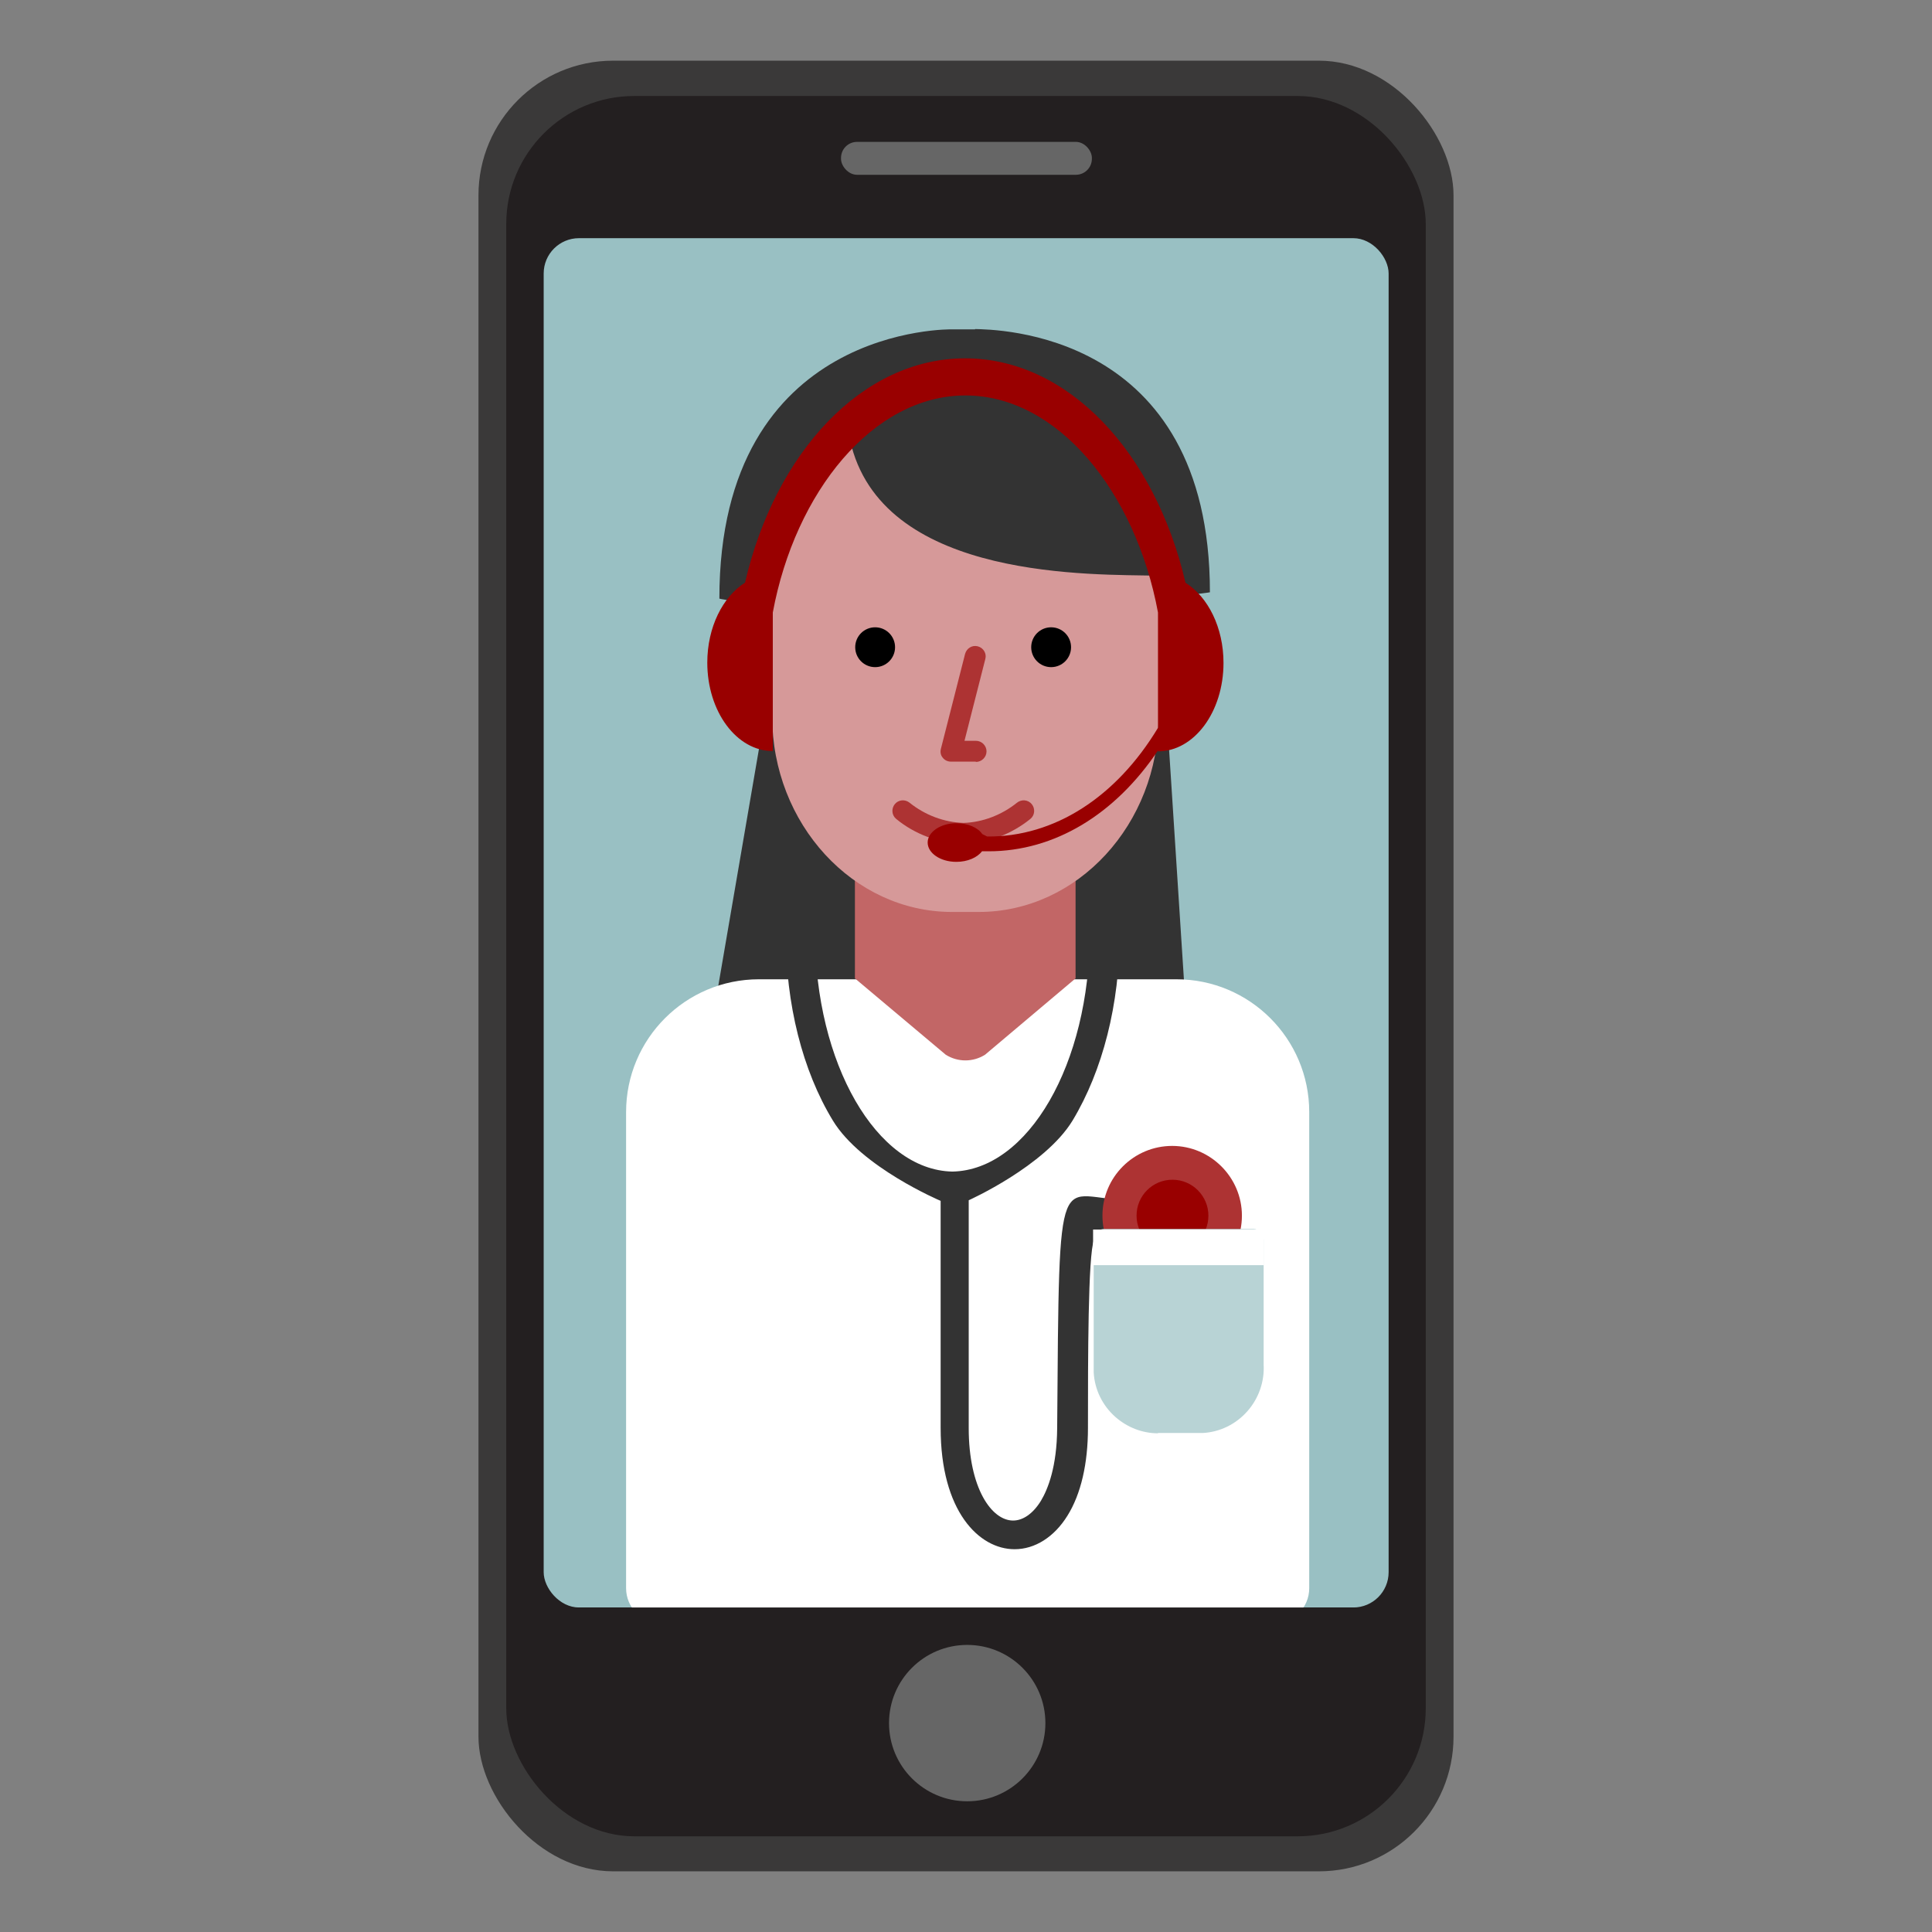
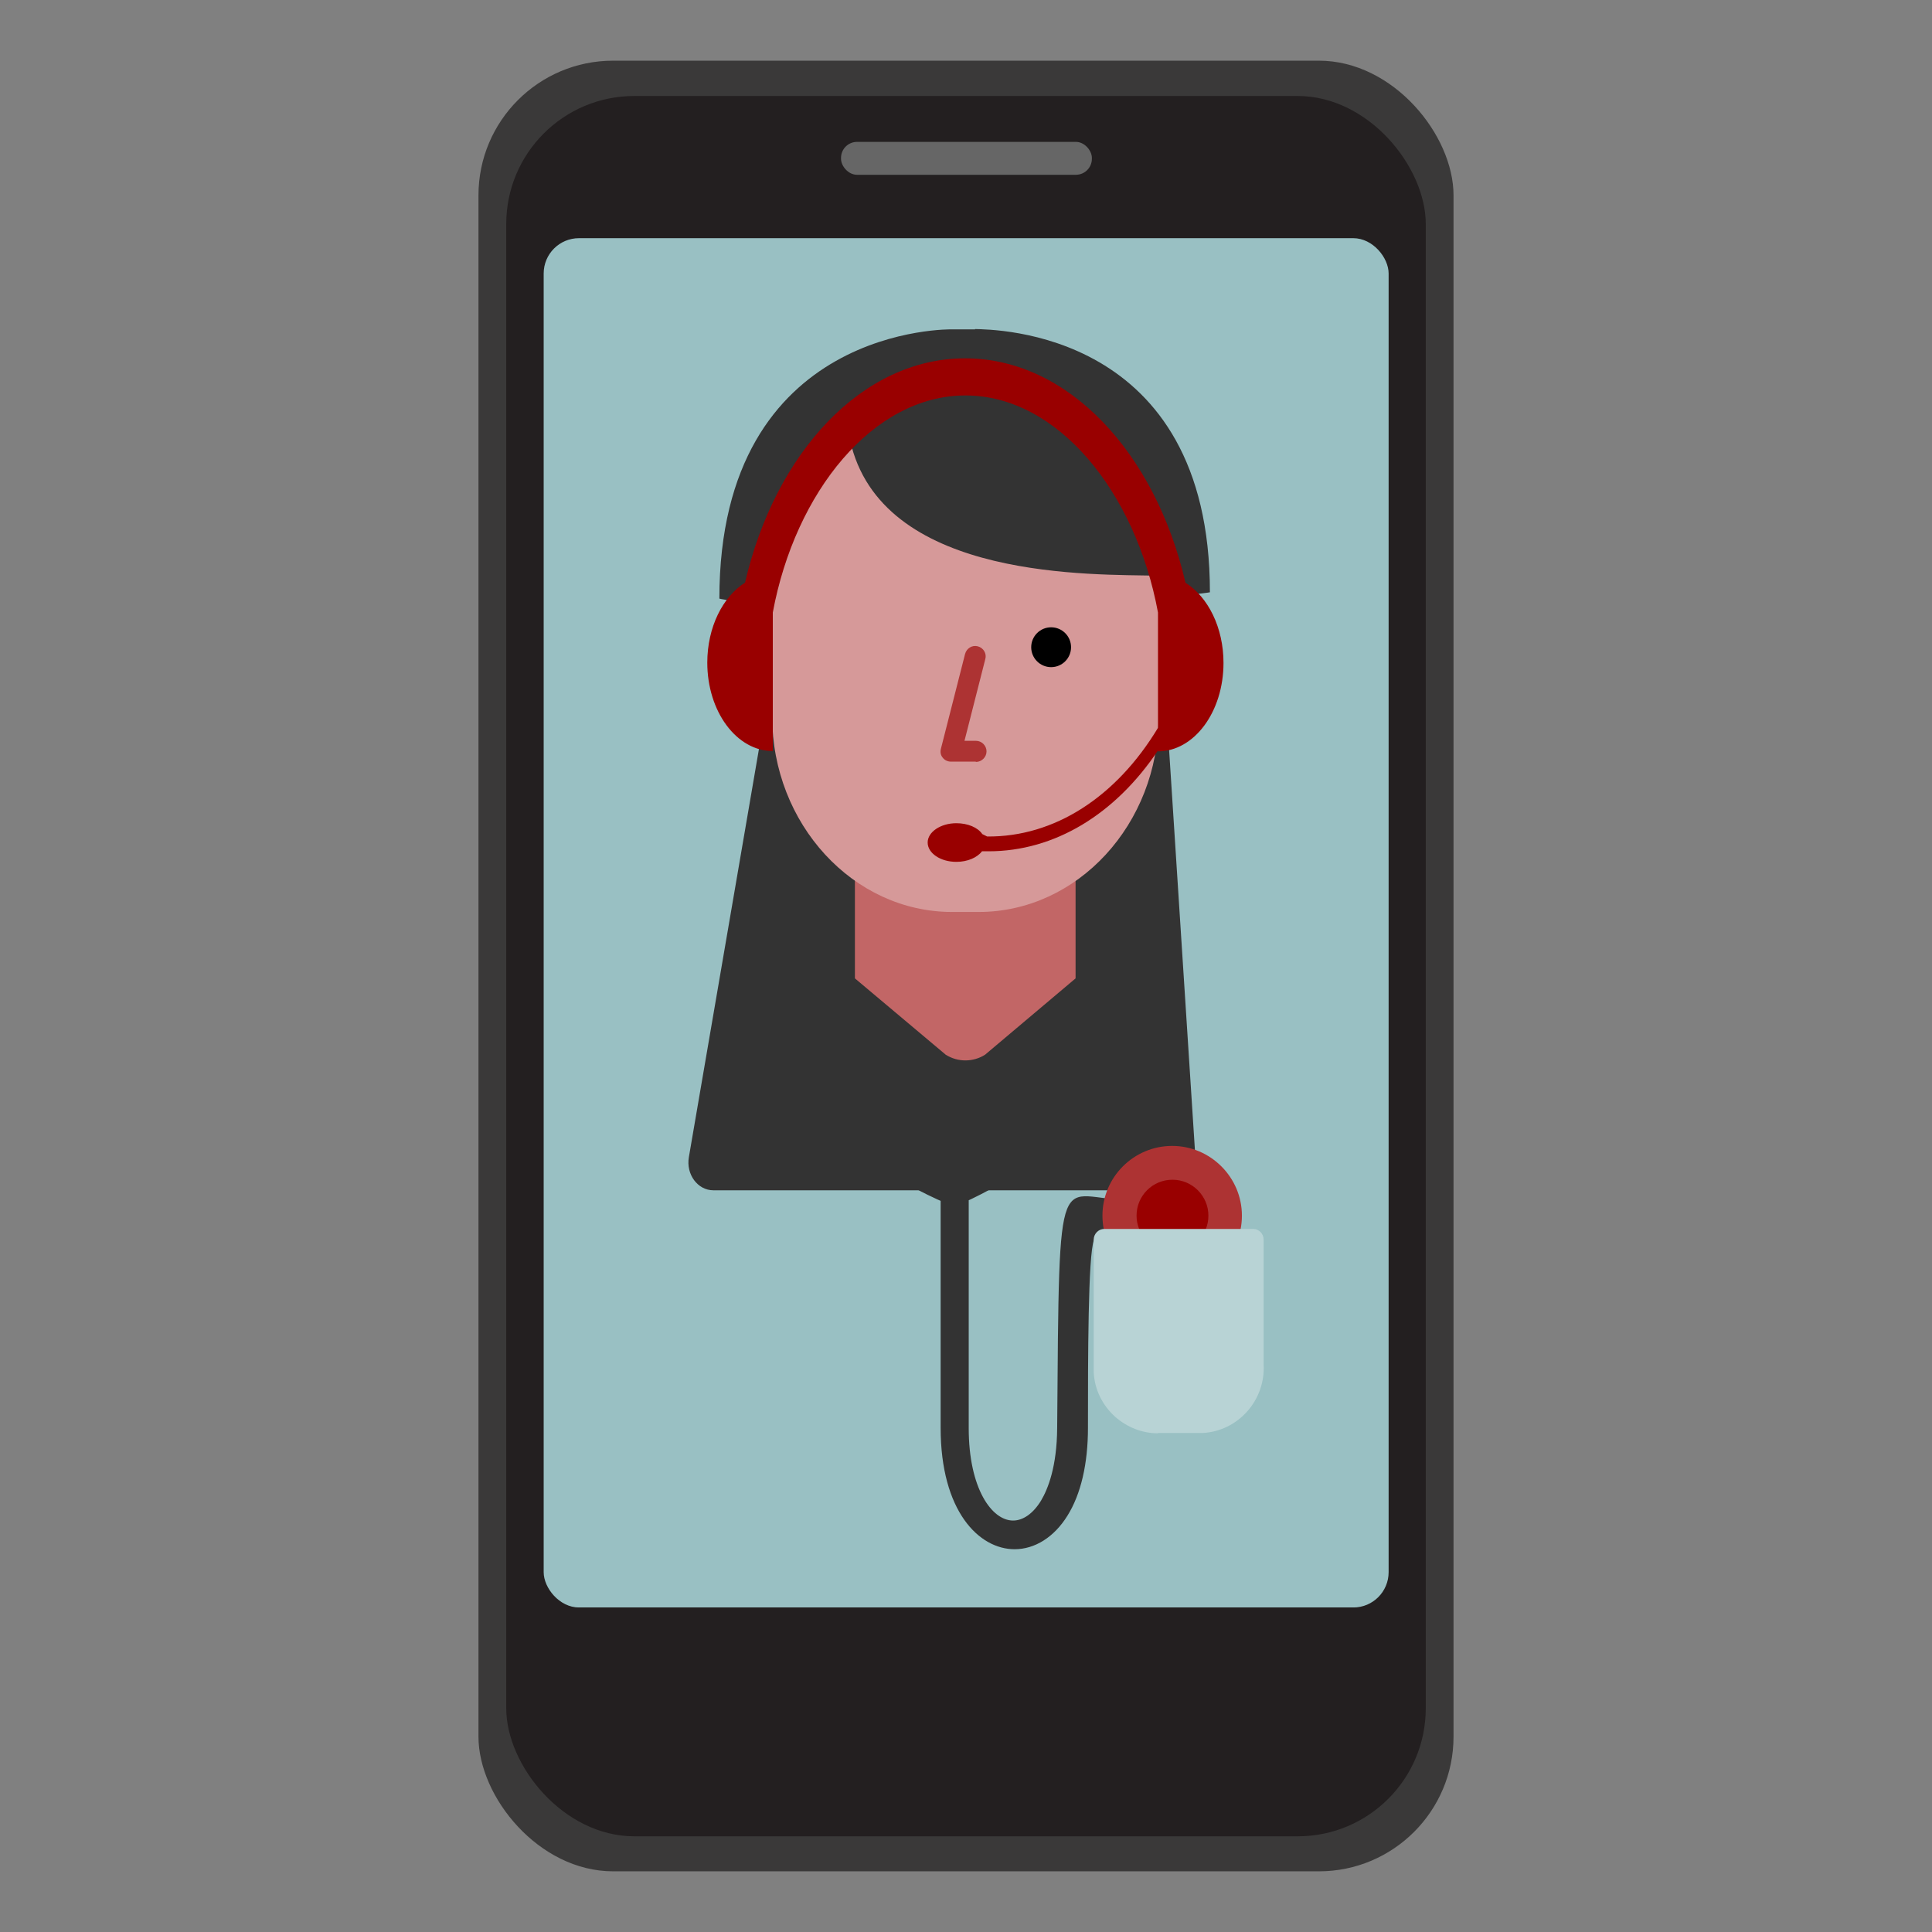
<svg xmlns="http://www.w3.org/2000/svg" id="Design_64_px" viewBox="0 0 64 64">
  <rect x="0" y="0" width="64" height="64" fill="#808080" stroke="none" />
  <defs>
    <style>.cls-1{fill:#fff;}.cls-2{fill:#900;}.cls-3{fill:#b8d3d5;}.cls-4{fill:#666;}.cls-5{fill:#333;}.cls-6{fill:#ad3333;}.cls-7{fill:#c26666;}.cls-8{fill:#d69999;}.cls-9{fill:#231f20;}.cls-10{fill:#99c0c3;}.cls-11{fill:#3a3939;}</style>
  </defs>
  <rect class="cls-11" x="15.85" y="2.01" width="32.3" height="59.98" rx="4.46" ry="4.46" />
  <rect class="cls-9" x="16.77" y="3.18" width="30.46" height="57.65" rx="4.24" ry="4.24" />
  <rect class="cls-4" x="27.86" y="4.7" width="8.31" height="1.09" rx=".53" ry=".53" />
  <rect class="cls-10" x="18.01" y="7.89" width="27.99" height="45.36" rx="1.17" ry="1.17" />
  <path class="cls-5" d="M39.67,39.43H23.63c-.52,0-.91-.53-.81-1.1l2.84-16.54,2.7-5.2h7.52l2.65,5.18,1.14,17.67Z" />
  <g id="Male_shirt">
-     <path class="cls-1" d="M25.15,32.44h13.82c2.43,0,4.4,1.97,4.4,4.4v15.77c0,.65-.53,1.18-1.18,1.18H21.92c-.65,0-1.18-.53-1.18-1.18h0v-15.77c0-2.43,1.97-4.4,4.4-4.4h0Z" />
-   </g>
+     </g>
  <path class="cls-5" d="M26.64,29.43c.05-.05,.11-.1,.17-.14,.08-.45,.56-.79,1.15-.79,.64,0,1.16,.41,1.16,.92,0,.51-.52,.92-1.16,.92-.25,0-.47-.06-.66-.16-.2,.23-.3,.53-.3,.73,0,4.32,2.04,7.85,4.55,7.9,2.51-.05,4.55-3.57,4.55-7.9,0-.19-.08-.47-.26-.69-.17,.08-.37,.13-.58,.13-.64,0-1.16-.41-1.16-.92s.52-.92,1.16-.92,1.14,.4,1.16,.9c.01,.01,.03,.03,.04,.04,.39,.38,.63,.95,.63,1.48,0,2.33-.56,4.53-1.56,6.19-.92,1.51-3.44,2.64-3.44,2.64v7.55c0,1.99,.76,3.06,1.47,3.06,.33,0,.66-.23,.92-.65,.24-.4,.53-1.14,.54-2.41,.07-9.26,0-7.56,2.4-7.56v1.03c-1,0-1.09,.04-1.18,.29-.2,.51-.2,3.97-.2,6.23,0,1.18-.23,2.19-.68,2.91-.44,.71-1.08,1.11-1.75,1.11-1.18,0-2.45-1.26-2.45-4.02v-7.52s-2.63-1.11-3.57-2.66c-1.01-1.66-1.56-3.86-1.56-6.19,0-.53,.24-1.09,.63-1.48" />
  <g id="Neck">
    <path class="cls-7" d="M35.63,32.41l-3,2.53c-.4,.25-.9,.25-1.3,0l-3.01-2.53v-7.69h7.31v7.69Z" />
  </g>
  <g id="Female_head">
    <path class="cls-8" d="M32.43,30.21h-.89c-3.28,0-5.96-2.92-5.96-6.48l-.16-5.53c0-3.57,2.84-6.56,6.11-6.56h.89c3.28,0,5.96,2.92,5.96,6.48v5.61c0,3.57-2.68,6.48-5.96,6.48Z" />
  </g>
  <g id="Left_eye">
-     <circle cx="28.99" cy="21.44" r=".66" />
-   </g>
+     </g>
  <g id="Right_eye">
    <circle cx="34.82" cy="21.44" r=".66" />
  </g>
-   <path class="cls-6" d="M31.92,27.96c-.82-.03-1.61-.32-2.23-.83-.15-.12-.17-.34-.05-.49s.34-.17,.49-.05c.51,.41,1.14,.65,1.79,.67,.63-.02,1.26-.26,1.77-.67,.15-.12,.37-.1,.49,.05,.12,.15,.1,.37-.05,.49-.62,.5-1.4,.8-2.2,.83Z" />
  <path class="cls-6" d="M32.32,25.23h-.82c-.11,0-.21-.05-.27-.13-.07-.08-.09-.19-.06-.3l.8-3.14c.05-.18,.23-.3,.42-.25,.19,.05,.3,.24,.25,.42l-.69,2.71h.38c.19,0,.35,.16,.35,.35s-.16,.35-.35,.35Z" />
  <path class="cls-5" d="M32.3,10.91h0s-.04,0-.04,0c0,0,0,0,0,0h-.71s-7.72-.18-7.72,8.92c0,0,1.65,.42,1.63-.75,.4-2.13,.98-3.6,2.17-4.12,.28-.12,.57-.2,.58-.17,1.19,4.44,8.02,4.23,10.13,4.28-.04,.89,1.74,.55,1.74,.55,0-8.71-7.17-8.7-7.78-8.72Z" />
  <path class="cls-2" d="M39.27,19.3c-1-4.31-3.89-7.43-7.3-7.43s-6.29,3.12-7.29,7.43c-.74,.47-1.25,1.48-1.25,2.65,0,1.62,.97,2.93,2.17,2.93v-4.59c.74-3.99,3.32-7.19,6.38-7.19s5.64,3.2,6.38,7.19v3.82c-1.38,2.29-3.43,3.62-5.66,3.6l-.16-.08c-.15-.22-.48-.36-.86-.36-.52,0-.95,.29-.95,.64s.42,.64,.95,.64c.37,0,.69-.14,.85-.35,.07,0,.15,0,.22,0,2.18,0,4.19-1.22,5.61-3.34v.03c1.2,0,2.17-1.31,2.17-2.93,0-1.17-.51-2.18-1.25-2.65Z" />
  <path class="cls-2" d="M40.32,40.27c0-.82-.66-1.48-1.48-1.48s-1.48,.66-1.48,1.48c0,.82,.66,1.48,1.48,1.48s1.48-.66,1.48-1.48" />
  <path class="cls-6" d="M36.52,40.27c0-1.28,1.04-2.31,2.31-2.31s2.31,1.04,2.31,2.31c0,1.28-1.04,2.32-2.31,2.32s-2.31-1.04-2.31-2.32Zm1.13,0c0,.65,.53,1.19,1.19,1.19s1.19-.53,1.19-1.19c0-.65-.53-1.19-1.19-1.19s-1.19,.53-1.19,1.19Z" />
  <path class="cls-3" d="M38.36,47.48c-.51,0-1.01-.19-1.41-.54-.43-.38-.69-.91-.72-1.48,0-.09,0-.18,0-.27v-4.12c0-.2,.16-.36,.35-.36h4.93c.2,0,.35,.16,.35,.36v4.14c.03,.55-.16,1.11-.54,1.54-.38,.43-.91,.69-1.48,.72-.09,0-.18,0-.26,0h-1.09s-.09,0-.13,0Z" />
-   <rect class="cls-1" x="36.21" y="40.73" width="5.66" height="1.18" />
  <rect class="cls-9" x="18.93" y="53.25" width="26.33" height="1.81" />
-   <circle class="cls-4" cx="32.04" cy="57.08" r="2.59" />
</svg>